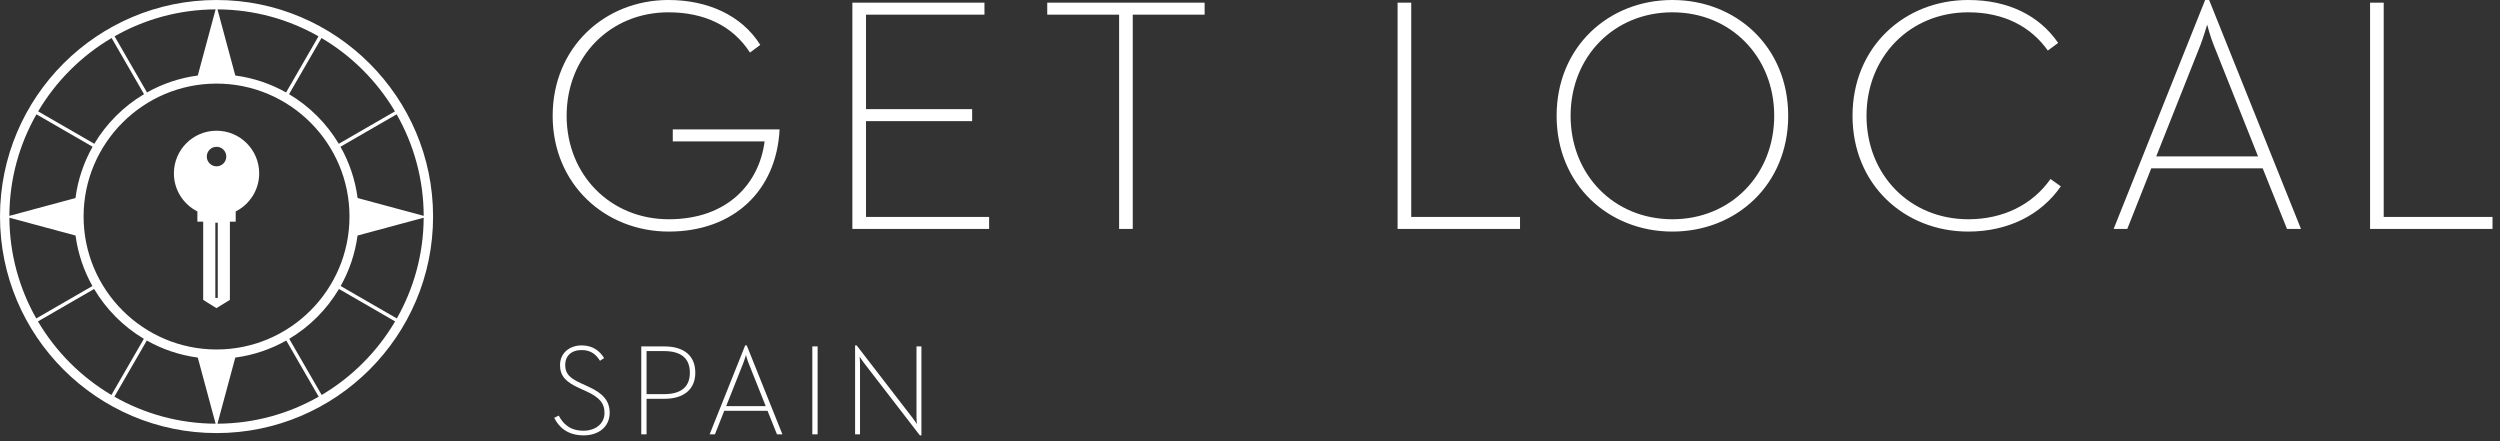
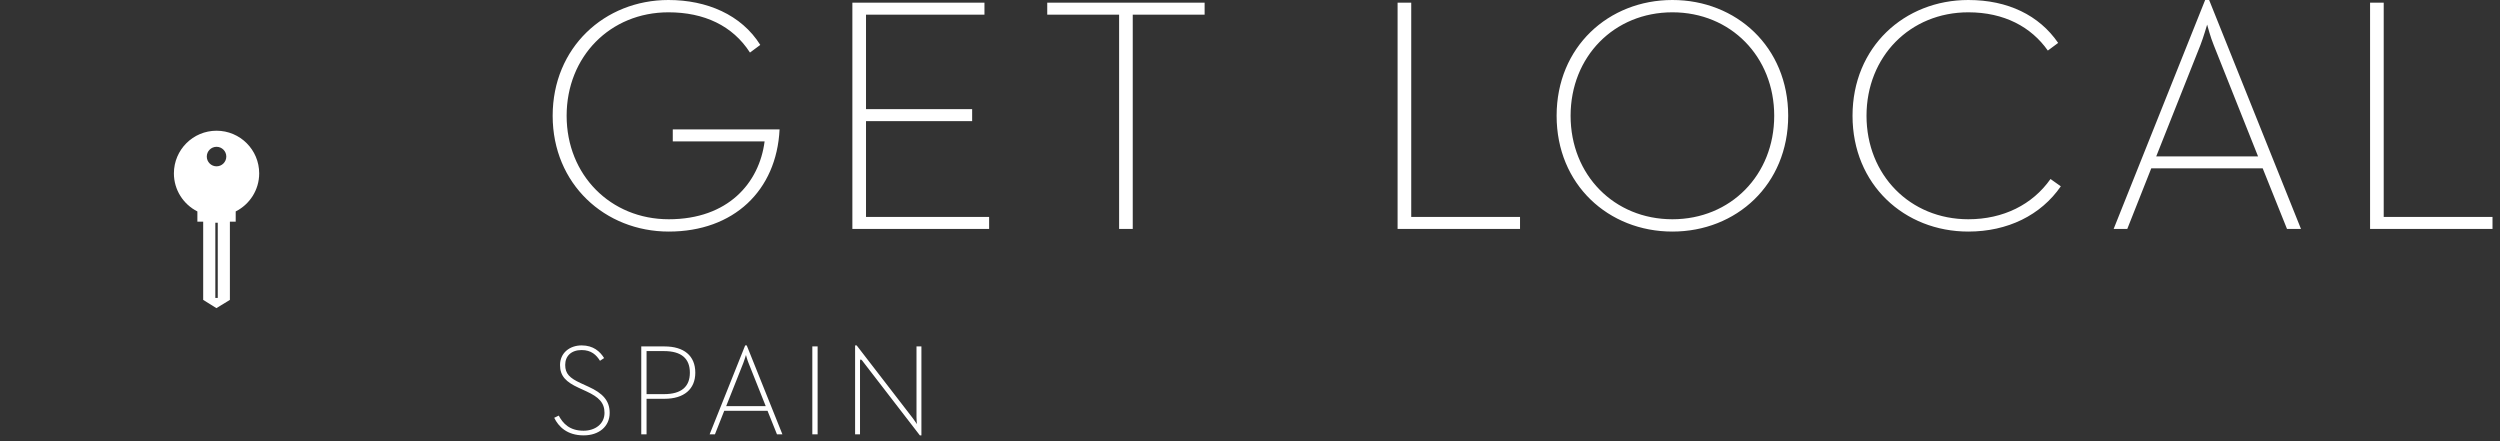
<svg xmlns="http://www.w3.org/2000/svg" width="306" height="54" viewBox="0 0 306 54" fill="none">
  <rect x="0" y="0" width="306" height="54" fill="#333333" stroke="none" />
-   <path d="M39.371 48.345L35.402 41.471C37.904 39.978 40.001 37.876 41.489 35.371L48.362 39.34C46.176 43.048 43.076 46.153 39.371 48.345ZM4.647 39.34L11.52 35.371C13.009 37.876 15.105 39.978 17.607 41.471L13.639 48.345C9.934 46.153 6.833 43.048 4.647 39.34ZM13.662 4.652L17.63 11.525C15.131 13.011 13.034 15.103 11.543 17.599L4.669 13.631C6.858 9.932 9.959 6.836 13.662 4.652ZM48.34 13.631L41.467 17.599C39.975 15.103 37.879 13.012 35.38 11.525L39.349 4.652C43.051 6.836 46.151 9.932 48.34 13.631ZM43.763 28.83L51.86 26.647C51.835 31.126 50.641 35.33 48.571 38.977L41.697 35.009C42.75 33.135 43.466 31.048 43.763 28.83ZM43.771 24.239C43.476 21.983 42.75 19.862 41.675 17.961L48.549 13.993C50.641 17.665 51.847 21.904 51.861 26.421L43.771 24.239ZM24.209 9.242C21.977 9.538 19.877 10.256 17.992 11.316L14.024 4.443C17.681 2.366 21.899 1.168 26.392 1.148L24.209 9.242ZM28.8 9.242L26.618 1.148C31.111 1.168 35.329 2.366 38.986 4.443L35.017 11.316C33.133 10.256 31.033 9.538 28.8 9.242ZM9.246 28.83C9.544 31.048 10.259 33.135 11.312 35.009L4.438 38.977C2.369 35.33 1.174 31.126 1.149 26.647L9.246 28.83ZM9.239 24.239L1.148 26.421C1.162 21.904 2.368 17.665 4.46 13.993L11.334 17.961C10.259 19.862 9.533 21.983 9.239 24.239ZM26.505 42.777C17.532 42.777 10.232 35.477 10.232 26.504C10.232 17.532 17.532 10.232 26.505 10.232C35.477 10.232 42.778 17.532 42.778 26.504C42.778 35.477 35.477 42.777 26.505 42.777ZM28.8 43.767C31.042 43.47 33.149 42.747 35.039 41.68L39.008 48.554C35.346 50.638 31.12 51.841 26.618 51.861L28.8 43.767ZM24.209 43.767L26.392 51.861C21.89 51.841 17.664 50.638 14.002 48.554L17.97 41.68C19.86 42.747 21.968 43.47 24.209 43.767ZM26.505 7.62939e-05C11.89 7.62939e-05 0 11.89 0 26.505C0 41.119 11.89 53.009 26.505 53.009C41.119 53.009 53.009 41.119 53.009 26.505C53.009 11.89 41.119 7.62939e-05 26.505 7.62939e-05Z" fill="white" />
  <path d="M26.505 20.358C25.845 20.358 25.311 19.823 25.311 19.163C25.311 18.504 25.845 17.969 26.505 17.969C27.164 17.969 27.699 18.504 27.699 19.163C27.699 19.823 27.164 20.358 26.505 20.358ZM26.653 36.466H26.356V27.264H26.653V36.466ZM26.505 16C23.622 16 21.285 18.337 21.285 21.22C21.285 23.259 22.456 25.02 24.159 25.879V27.131H24.87V36.707L26.487 37.715L28.139 36.707V27.131H28.85V25.879C30.554 25.02 31.725 23.259 31.725 21.22C31.725 18.337 29.388 16 26.505 16Z" fill="white" />
  <path d="M290.097 0.326H291.766V26.552H305.083V28.018H290.097V0.326ZM276.385 19.14L270.968 5.538C270.561 4.561 270.194 3.136 270.154 3.013C270.113 3.136 269.706 4.561 269.339 5.498L263.923 19.14H276.385ZM269.91 -7.24792e-05H270.398L281.639 28.018H279.928L276.955 20.607H263.313L260.38 28.018H258.711L269.91 -7.24792e-05ZM226.75 14.172C226.75 5.742 233.103 -7.24792e-05 240.922 -7.24792e-05C245.769 -7.24792e-05 249.597 1.873 251.918 5.253L250.655 6.19C248.619 3.299 245.32 1.507 240.922 1.507C233.796 1.507 228.461 6.923 228.461 14.172C228.461 21.421 233.796 26.837 240.922 26.837C245.198 26.837 248.782 25.045 250.981 21.91L252.244 22.805C249.8 26.348 245.728 28.344 240.922 28.344C233.103 28.344 226.75 22.602 226.75 14.172ZM217.164 14.172C217.164 6.923 211.829 1.507 204.702 1.507C197.576 1.507 192.241 6.923 192.241 14.172C192.241 21.421 197.576 26.837 204.702 26.837C211.829 26.837 217.164 21.421 217.164 14.172ZM190.53 14.172C190.53 5.742 196.884 -7.24792e-05 204.702 -7.24792e-05C212.522 -7.24792e-05 218.875 5.742 218.875 14.172C218.875 22.602 212.522 28.344 204.702 28.344C196.884 28.344 190.53 22.602 190.53 14.172ZM171.065 0.326H172.735V26.552H186.051V28.018H171.065V0.326ZM136.979 1.792H128.182V0.326H147.445V1.792H138.648V28.018H136.979V1.792ZM104.33 0.326H120.498V1.792H106V13.357H118.991V14.823H106V26.552H121.068V28.018H104.33V0.326ZM67.646 14.172C67.646 5.824 73.999 -7.24792e-05 81.818 -7.24792e-05C86.501 -7.24792e-05 90.737 1.792 93.058 5.498L91.795 6.434C89.678 3.136 86.176 1.507 81.818 1.507C74.692 1.507 69.356 6.923 69.356 14.172C69.356 21.421 74.732 26.837 81.859 26.837C89.108 26.837 92.936 22.398 93.587 17.308H82.348V15.842H95.42C95.053 23.335 89.8 28.344 81.859 28.344C74.04 28.344 67.646 22.521 67.646 14.172Z" fill="white" />
-   <path d="M71.444 53.29C69.402 53.29 68.358 52.214 67.836 51.138L68.39 50.869C68.896 51.818 69.703 52.72 71.428 52.72C72.836 52.72 73.991 51.898 73.991 50.537C73.991 49.287 73.295 48.606 71.792 47.91L70.795 47.451C69.292 46.755 68.548 46.043 68.548 44.682C68.548 43.195 69.735 42.277 71.191 42.277C72.63 42.277 73.438 43.02 73.944 43.828L73.438 44.16C72.994 43.448 72.377 42.846 71.191 42.846C69.925 42.846 69.181 43.574 69.181 44.666C69.181 45.742 69.719 46.264 71.048 46.882L72.045 47.34C73.786 48.132 74.624 49.049 74.624 50.537C74.624 52.214 73.295 53.29 71.444 53.29ZM78.491 53.163V42.403H81.339C83.697 42.403 85.105 43.527 85.105 45.616C85.105 47.641 83.712 48.812 81.339 48.812H79.139V53.163H78.491ZM79.139 48.242H81.276C83.428 48.242 84.44 47.309 84.44 45.616C84.44 43.907 83.428 42.973 81.276 42.973H79.139V48.242ZM88.884 49.714H93.726L91.621 44.429C91.463 44.049 91.321 43.495 91.305 43.448C91.289 43.495 91.131 44.049 90.988 44.413L88.884 49.714ZM86.858 53.163L91.21 42.277H91.4L95.767 53.163H95.102L93.947 50.284H88.646L87.507 53.163H86.858ZM99.428 53.163V42.403H100.077V53.163H99.428ZM112.591 53.29L105.708 44.365C105.503 44.096 105.218 43.654 105.218 43.654C105.218 43.654 105.265 44.144 105.265 44.461V53.163H104.664V42.277H104.854L111.737 51.201C111.943 51.47 112.228 51.913 112.228 51.913C112.228 51.913 112.18 51.423 112.18 51.106V42.403H112.781V53.29H112.591Z" fill="white" />
+   <path d="M71.444 53.29C69.402 53.29 68.358 52.214 67.836 51.138L68.39 50.869C68.896 51.818 69.703 52.72 71.428 52.72C72.836 52.72 73.991 51.898 73.991 50.537C73.991 49.287 73.295 48.606 71.792 47.91L70.795 47.451C69.292 46.755 68.548 46.043 68.548 44.682C68.548 43.195 69.735 42.277 71.191 42.277C72.63 42.277 73.438 43.02 73.944 43.828L73.438 44.16C72.994 43.448 72.377 42.846 71.191 42.846C69.925 42.846 69.181 43.574 69.181 44.666C69.181 45.742 69.719 46.264 71.048 46.882L72.045 47.34C73.786 48.132 74.624 49.049 74.624 50.537C74.624 52.214 73.295 53.29 71.444 53.29ZM78.491 53.163V42.403H81.339C83.697 42.403 85.105 43.527 85.105 45.616C85.105 47.641 83.712 48.812 81.339 48.812H79.139V53.163H78.491ZM79.139 48.242H81.276C83.428 48.242 84.44 47.309 84.44 45.616C84.44 43.907 83.428 42.973 81.276 42.973H79.139V48.242ZM88.884 49.714H93.726L91.621 44.429C91.463 44.049 91.321 43.495 91.305 43.448C91.289 43.495 91.131 44.049 90.988 44.413L88.884 49.714ZM86.858 53.163L91.21 42.277H91.4L95.767 53.163H95.102L93.947 50.284H88.646L87.507 53.163H86.858ZM99.428 53.163V42.403H100.077V53.163H99.428ZM112.591 53.29L105.708 44.365C105.218 43.654 105.265 44.144 105.265 44.461V53.163H104.664V42.277H104.854L111.737 51.201C111.943 51.47 112.228 51.913 112.228 51.913C112.228 51.913 112.18 51.423 112.18 51.106V42.403H112.781V53.29H112.591Z" fill="white" />
</svg>